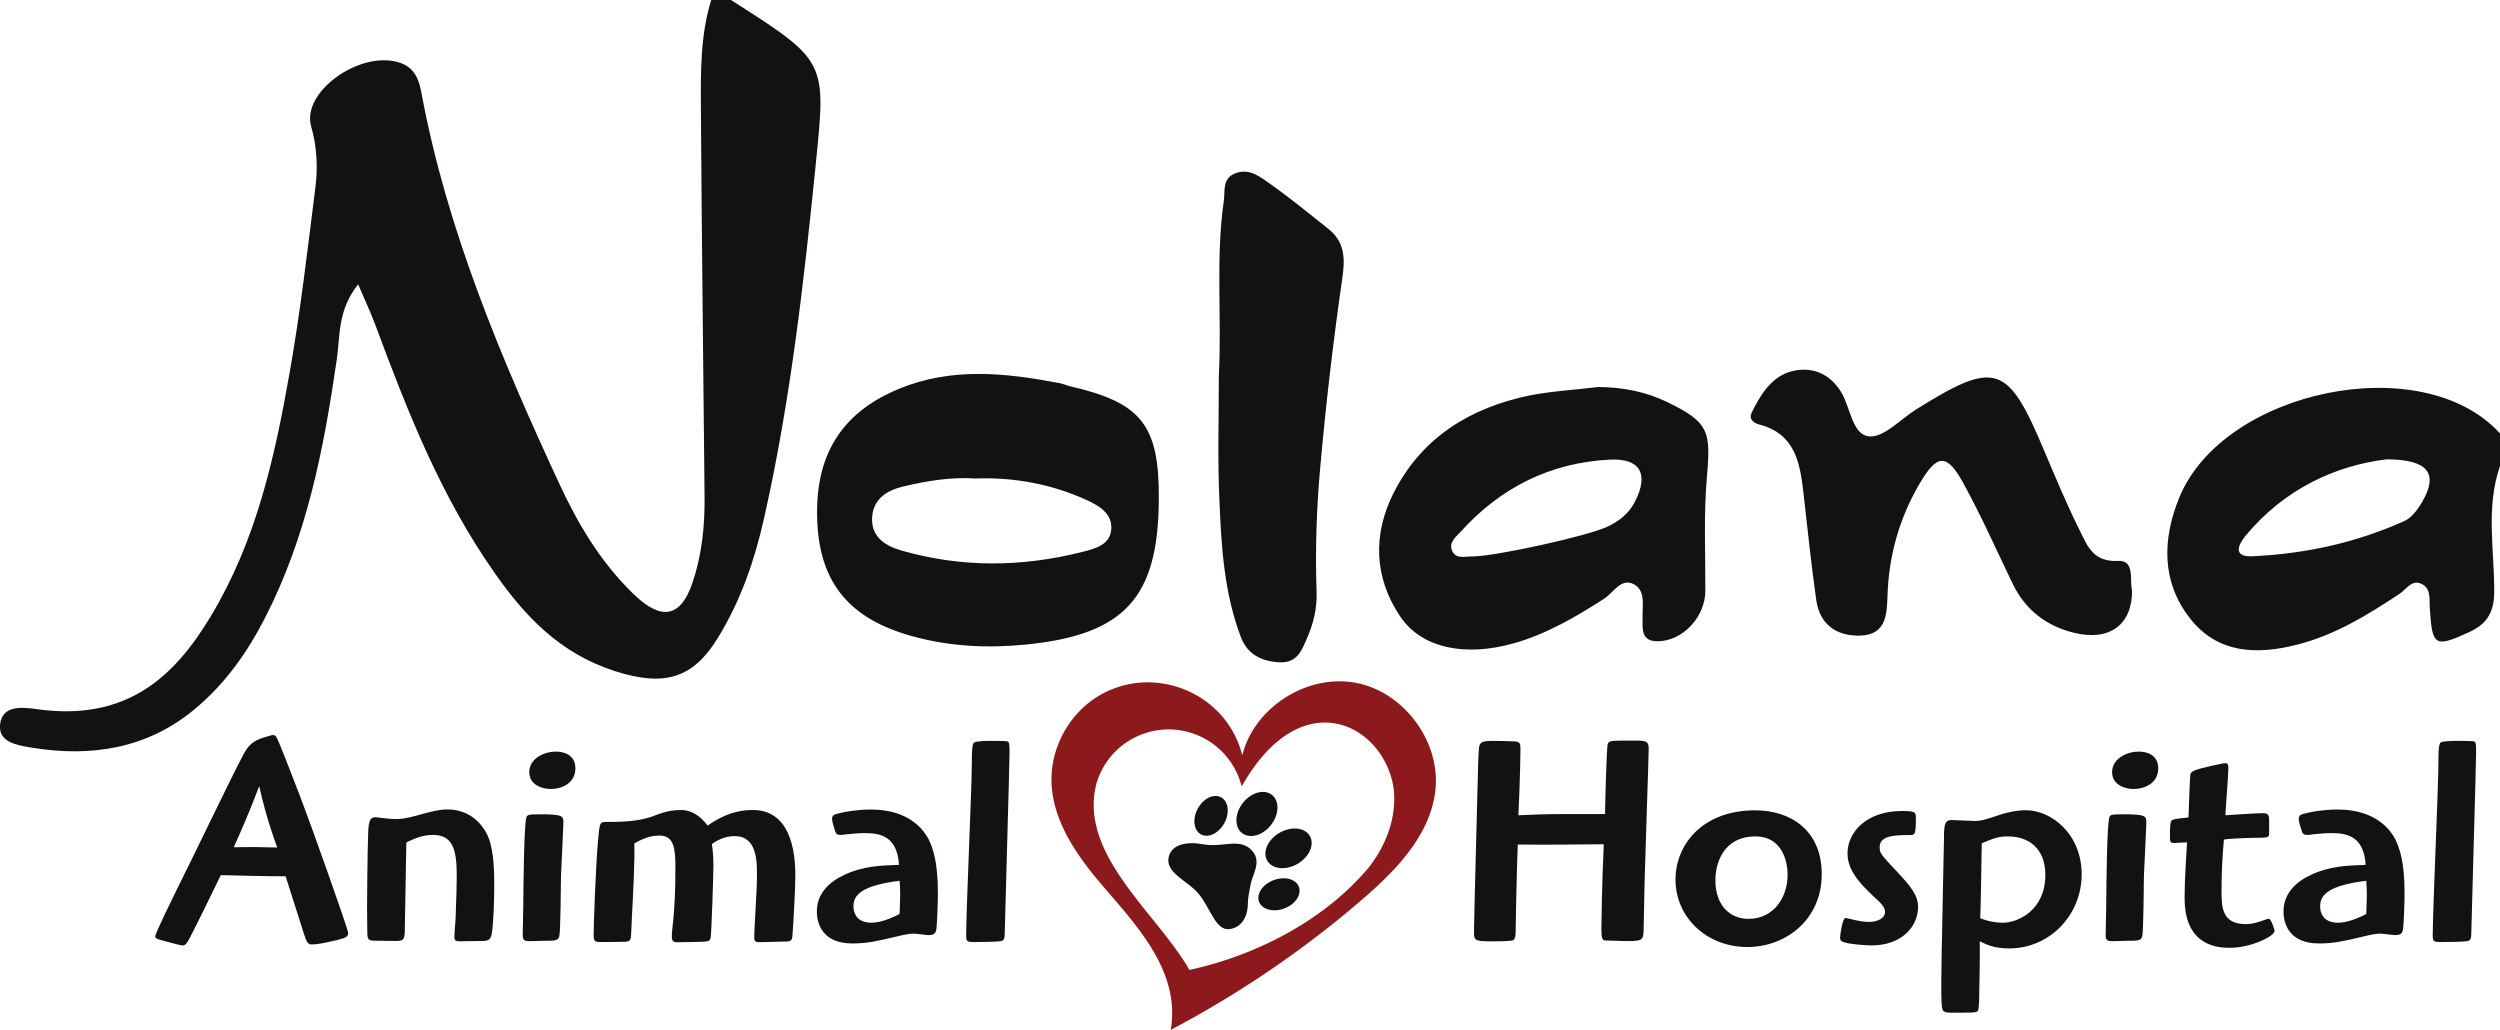
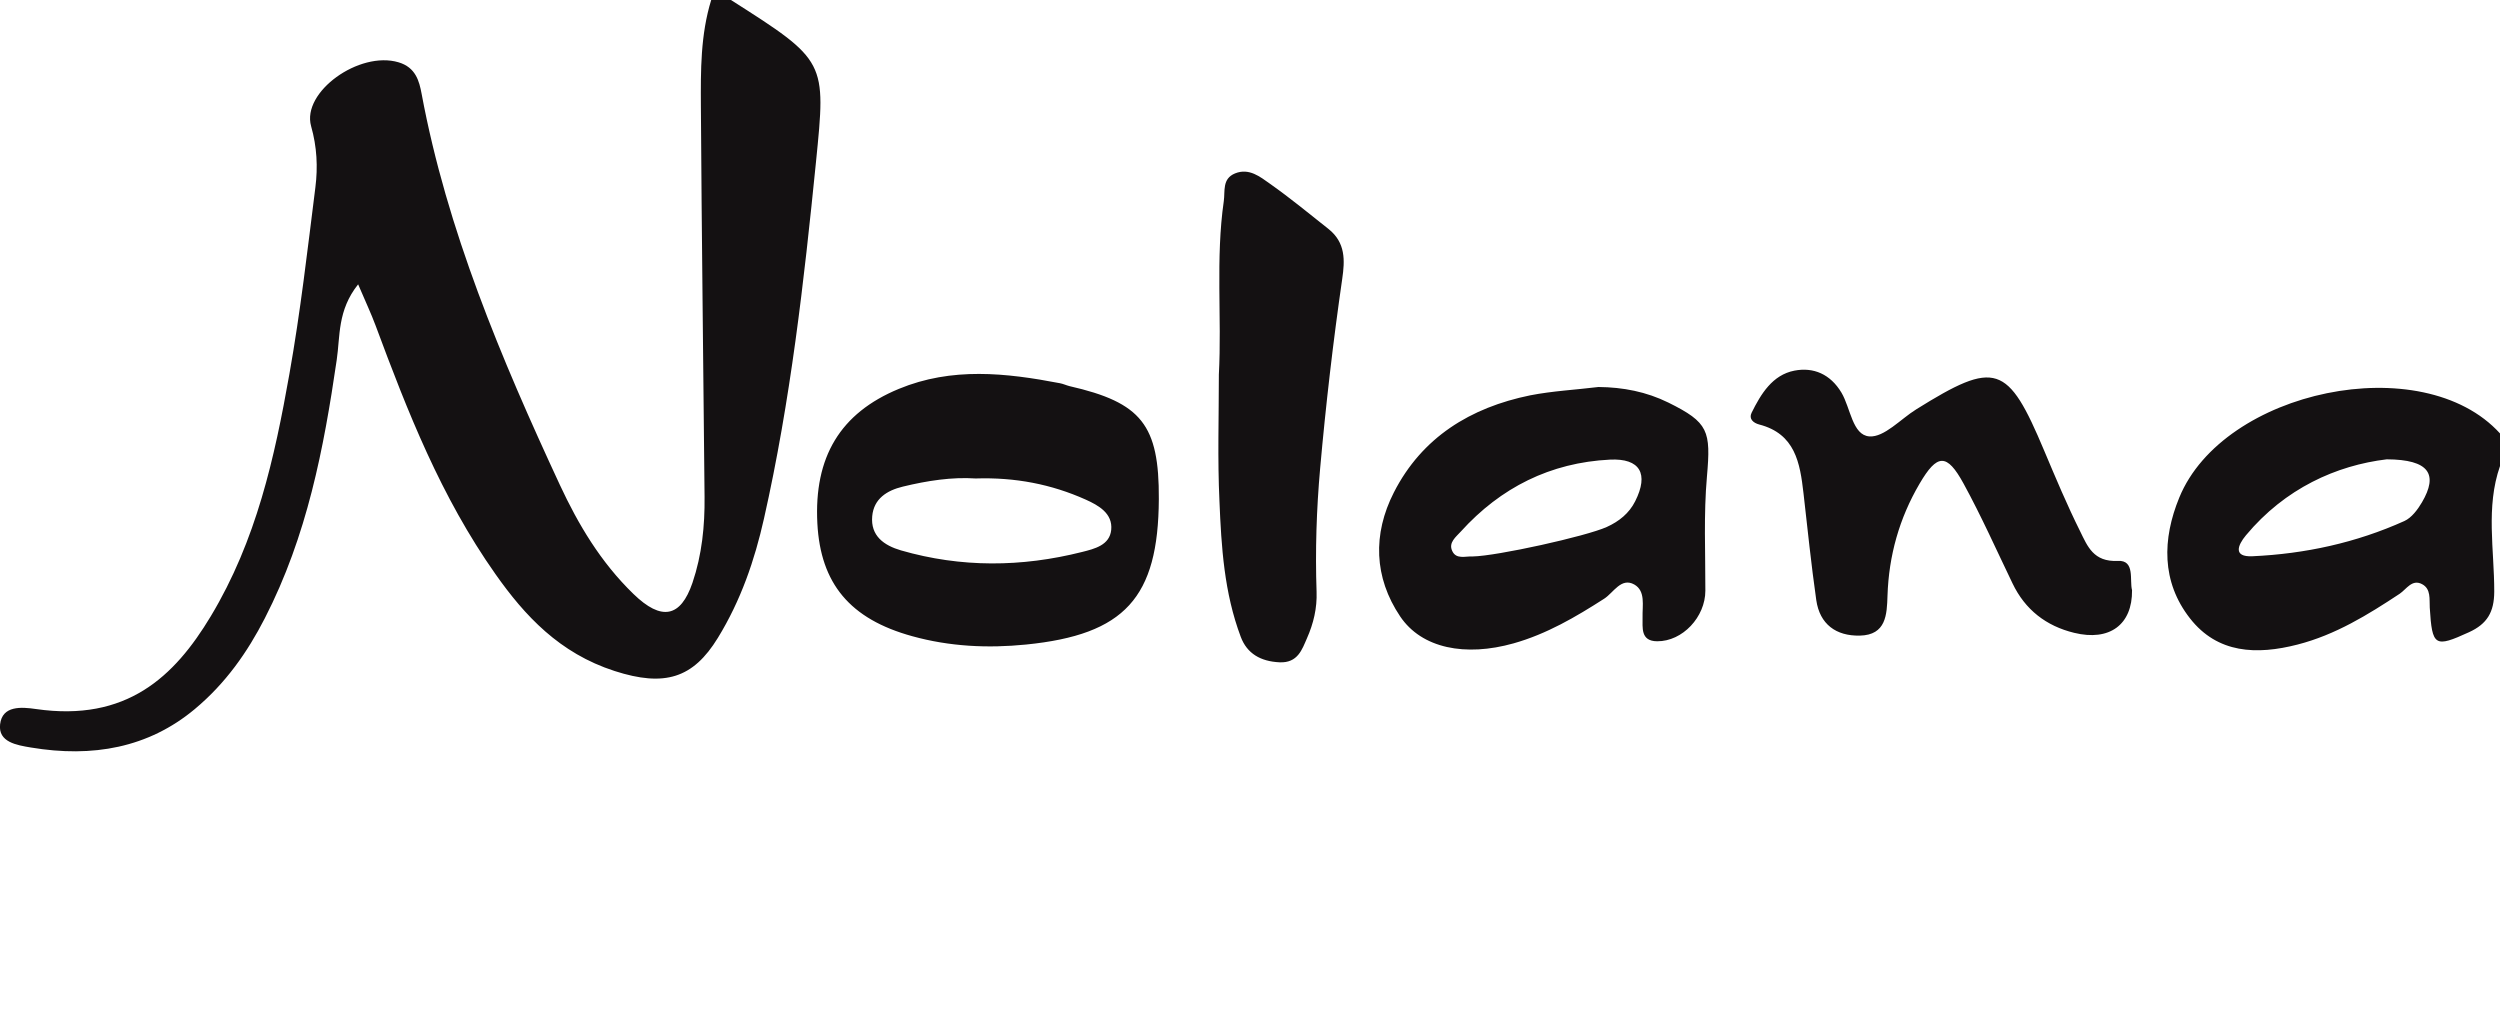
<svg xmlns="http://www.w3.org/2000/svg" id="Layer_1" x="0" y="0" version="1.1" viewBox="0 0 252 103.81" xml:space="preserve">
  <style>.st0{fill:#141112}</style>
  <g>
    <g id="mCGt7H.tif">
      <g>
        <path d="M73.68 0c9.66 6.15 9.59 6.15 8.57 16.34-1.21 12.04-2.56 24.05-5.24 35.93-.94 4.19-2.33 8.25-4.65 12.03-2.49 4.06-5.35 4.97-10.4 3.34-5.58-1.8-9.07-5.59-12.01-9.76-5.51-7.81-8.87-16.4-12.08-25.04-.46-1.24-1.03-2.44-1.77-4.18-2.1 2.64-1.8 5.22-2.16 7.63-1.3 8.91-2.98 17.73-7.25 26.04-1.74 3.39-3.93 6.54-7.06 9.15-4.68 3.9-10.29 4.91-16.51 3.87-1.43-.24-3.32-.54-3.11-2.34.22-1.91 2.16-1.75 3.61-1.54 9.13 1.32 13.96-3.25 17.62-9.34 4.61-7.66 6.44-16.02 7.93-24.42 1.11-6.24 1.83-12.54 2.62-18.82.26-2.05.16-4.09-.43-6.17-.97-3.45 4.86-7.62 8.81-6.44 1.73.51 2.09 1.89 2.33 3.18 2.55 13.69 7.99 26.62 13.94 39.43 1.84 3.95 4.09 7.76 7.41 10.98 2.83 2.75 4.76 2.37 5.95-1.12.96-2.83 1.25-5.75 1.22-8.68-.12-13.12-.29-26.25-.37-39.37-.02-3.6-.04-7.19 1.04-10.7h1.99zM252 46.98c-1.45 4.16-.57 8.44-.58 12.66-.01 2.06-.71 3.25-2.55 4.09-3.44 1.57-3.71 1.44-3.95-2.48-.05-.85.14-1.89-.78-2.37-1.01-.53-1.57.51-2.25.97-3.22 2.13-6.48 4.14-10.29 5.12-4.12 1.06-8.07.92-10.85-2.64-2.89-3.69-2.79-8-1.08-12.17 4.43-10.84 24.51-15.07 32.33-6.47v3.29zm-11.42-.68c-5.06.61-10.24 2.92-14.19 7.66-.84 1.01-1.3 2.2.65 2.11 5.31-.24 10.46-1.36 15.32-3.55.73-.33 1.34-1.15 1.77-1.88 1.66-2.83.75-4.32-3.55-4.34zM116.81 50.31c-.05 9.95-3.44 13.66-13.38 14.66-3.87.39-7.72.2-11.47-.84-6.29-1.73-9.25-5.31-9.57-11.37-.35-6.7 2.31-11.12 8.21-13.56 5.34-2.21 10.79-1.62 16.25-.57.32.06.63.21.95.29 7.27 1.66 9.05 3.91 9.01 11.39zm-18.47-2.08c-2.37-.16-4.86.22-7.33.82-1.62.39-2.93 1.23-3.09 2.98-.18 1.99 1.19 2.95 2.9 3.45 6.06 1.75 12.15 1.7 18.25.16 1.28-.32 2.78-.69 2.94-2.22.17-1.67-1.28-2.48-2.57-3.06-3.46-1.55-7.11-2.26-11.1-2.13zM161.12 39.01c2.48.02 4.84.48 7.05 1.57 4.06 2.01 4.29 2.85 3.89 7.45-.34 3.81-.15 7.67-.16 11.51 0 2.65-2.3 5.12-4.86 5.1-1.7-.01-1.45-1.4-1.47-2.4-.03-1.21.32-2.66-.83-3.32-1.33-.75-2.1.83-3.04 1.43-2.88 1.85-5.8 3.56-9.13 4.5-4.87 1.37-9.26.51-11.43-2.71-2.65-3.94-2.78-8.3-.64-12.5 2.84-5.57 7.73-8.56 13.74-9.79 2.26-.44 4.59-.56 6.88-.84zm-12.66 17.08c2.41-.04 11.43-2.03 13.5-2.97 1.24-.56 2.26-1.38 2.87-2.6 1.38-2.75.51-4.34-2.55-4.19-6 .3-11.01 2.81-15.03 7.25-.49.54-1.26 1.11-.87 1.95.4.89 1.34.52 2.08.56zM122.86 37.79c.31-5.84-.34-11.7.5-17.53.14-1-.18-2.24 1.13-2.78 1.43-.58 2.55.36 3.52 1.04 2.04 1.44 3.95 3.01 5.89 4.55 1.76 1.39 1.66 3.21 1.4 5.01-.92 6.36-1.66 12.74-2.23 19.13-.37 4.15-.5 8.29-.36 12.44.06 1.65-.31 3.2-.97 4.69-.49 1.11-.92 2.51-2.77 2.42-1.9-.09-3.27-.88-3.9-2.56-1.68-4.46-1.96-9.08-2.15-13.68-.2-4.24-.06-8.49-.06-12.73zM214.91 59.49c.04 3.49-2.28 5.17-5.83 4.3-2.83-.69-4.95-2.33-6.22-4.99-1.62-3.36-3.14-6.78-4.93-10.05-1.69-3.09-2.66-3.03-4.44.01-2.04 3.48-3.1 7.25-3.23 11.28-.06 1.91-.13 3.97-2.79 4.03-2.4.05-4.04-1.15-4.39-3.58-.51-3.58-.88-7.19-1.29-10.79-.35-3.04-.83-5.97-4.46-6.91-.6-.16-1.07-.57-.77-1.18.94-1.9 2.1-3.82 4.32-4.25 1.92-.37 3.62.35 4.74 2.22.92 1.55 1.1 4.28 2.81 4.41 1.5.11 3.15-1.75 4.73-2.73 8-4.99 9.22-4.58 12.9 4.18 1.15 2.73 2.3 5.47 3.62 8.12.74 1.5 1.34 3.1 3.8 2.98 1.76-.1 1.16 1.96 1.43 2.95z" class="st0" />
      </g>
    </g>
    <g>
-       <path d="M161.79 82.05c0-.72.15-6.68.27-7.07.09-.24.33-.27.57-.3.3-.03 1.66-.03 2.05-.03 1.15 0 1.51 0 1.51.82 0 .69-.39 12.08-.42 13.62-.03.72-.06 3.84-.09 4.5-.03 1.12-.03 1.27-1.57 1.27-.91 0-1.63-.06-2.27-.06-.33 0-.42-.24-.42-1.15 0-1.09.09-4.77.12-5.47l.12-3.08c-2.78.03-5.92.06-8.67.03-.12 3.35-.21 7.98-.21 8.55 0 .45 0 .91-.24 1.09-.24.12-1.81.12-2.21.12-1.75 0-1.75-.12-1.75-1.03 0-1.3.3-11.96.42-16.95.06-1.51.06-1.81.27-1.99.15-.15.39-.24 1.18-.24.48 0 1.9.03 2.33.06.48.06.48.3.48.85 0 1.81-.18 6.31-.21 6.59 1.33-.06 2.72-.12 4.29-.12h4.45zM183.63 88.12c0 4.62-3.66 7.34-7.49 7.34-4.11 0-7.25-2.99-7.25-6.8 0-3.47 2.66-6.98 8.04-6.98 3.41 0 6.7 1.88 6.7 6.44zm-10.72.6c0 2.54 1.45 3.9 3.35 3.9 2.48 0 3.93-2.11 3.93-4.44 0-1.48-.63-3.87-3.23-3.87-3.27 0-4.05 2.75-4.05 4.41zM185.99 95.01c-.36-.09-.51-.21-.51-.48 0-.3.24-1.99.54-1.99.27 0 1.39.39 2.39.39.88 0 1.6-.39 1.6-1 0-.42-.27-.79-1.12-1.54-1.72-1.6-2.66-2.84-2.66-4.38 0-2.11 1.9-4.26 5.47-4.26 1.42 0 1.42.12 1.42.76 0 1.66-.12 1.66-.57 1.66-1.81 0-3.08.12-3.08 1.24 0 .57.15.76 1.63 2.33 1.63 1.72 2.24 2.57 2.24 3.69 0 1.93-1.6 3.87-4.71 3.87-.62-.02-2.07-.11-2.64-.29zM196.68 102.08c-.79 0-.88-.15-.94-.66-.06-.39-.06-1.78-.06-2.27 0-2.3.24-12.42.27-14.5 0-1.48.06-1.99.76-1.99.36 0 1.96.09 2.3.09.72 0 1.09-.12 2.51-.6.51-.18 1.63-.48 2.69-.48 2.54 0 5.62 2.36 5.62 6.47 0 4.08-3.2 7.46-7.31 7.46-1.48 0-2.24-.36-2.96-.72.03 1.27-.03 4.17-.06 5.59 0 .51-.03 1.33-.15 1.45-.15.15-.66.15-.88.15l-1.79.01zm5.23-9.07c1.45 0 4.26-1.21 4.26-4.83 0-2.66-1.69-3.87-3.75-3.87-.97 0-1.45.18-2.66.7-.03 1.36-.09 6.4-.15 7.55.73.3 1.51.45 2.3.45zM212.3 91.65c.03-3.26.09-8.22.3-9.18.09-.33.09-.39 1.48-.39 2.27 0 2.27.21 2.27.85 0 .45-.21 4.53-.24 5.29-.03 1-.03 5.62-.18 6.19-.12.42-.48.42-1.54.42-.27 0-1.48.06-1.72.03-.39-.06-.42-.3-.42-.63l.05-2.58zm5.25-14.2c0 1.51-1.39 2.08-2.48 2.08-.94 0-2.17-.45-2.17-1.69 0-1.42 1.54-2.08 2.69-2.08.97 0 1.96.43 1.96 1.69zM220.21 90.38c0-1.81.15-3.66.24-5.47-.54.03-1.09.06-1.3.06-.42 0-.42-.09-.42-.85 0-.79.03-1.36.21-1.45.27-.15 1.33-.24 1.66-.27.03-.66.12-3.66.18-4.26.03-.39.33-.54 2.27-.97.85-.18 1.09-.24 1.24-.24.27 0 .33.12.33.48 0 .69-.27 4.02-.3 4.77.94-.06 2.99-.21 3.81-.21.45 0 .6.12.6.76V84c0 .42-.15.45-1.33.45-.76 0-2.81.09-3.23.18-.15 1.69-.24 3.35-.24 5.05 0 1.72 0 3.47 2.45 3.47 1.09 0 2.02-.54 2.33-.54.21 0 .57 1.09.57 1.24 0 .48-2.3 1.69-4.53 1.69-4.54.01-4.54-3.95-4.54-5.16zM232.96 88.18c1.87-.88 3.63-.94 5.5-1-.18-2.9-1.9-3.2-3.41-3.2-.69 0-.97.03-1.9.12-.3.06-.54.06-.6.06-.33 0-.45-.09-.57-.51-.06-.15-.27-.88-.27-1.09 0-.42.27-.48.79-.6.45-.12 1.72-.36 3.14-.36 4.02 0 5.41 2.27 5.77 2.93.45.91.97 2.27.97 5.5 0 1.12-.09 3.2-.15 3.6-.06.42-.21.63-.79.63-.21 0-1.27-.15-1.48-.15-.39 0-.94.09-1.78.3-2.05.48-2.93.69-4.44.69-3.14 0-3.56-2.21-3.56-3.17-.03-1.82 1.21-3.03 2.78-3.75zm2.72 4.83c.39 0 1.33-.09 2.84-.88 0-.27.06-1.6.06-1.9 0-.42-.03-1.18-.06-1.45-3.81.48-4.65 1.42-4.65 2.57-.01.76.39 1.66 1.81 1.66zM245.22 94.31c0-2.75.57-14.89.57-17.37 0-.73 0-1.9.21-2.08.21-.18 1.39-.18 1.81-.18.27 0 1.48 0 1.6.06.18.12.18.36.18 1.24 0 1.15-.42 15.14-.48 17.98 0 .69-.09.85-.42.91-.3.06-1.78.09-2.66.09-.69-.01-.81-.04-.81-.65z" class="st0" />
-     </g>
+       </g>
    <g>
-       <path d="M28.79 88.33c-1.93 0-4.59-.06-6.53-.12-1.54 3.14-1.72 3.57-3.2 6.47-.15.24-.33.63-.66.63-.18 0-1.57-.39-1.9-.48-.48-.12-.85-.21-.85-.45 0-.3 1.42-3.2 3.69-7.79.03-.03 4.14-8.55 4.98-10.12.54-1.06.88-1.6 1.87-1.99.15-.06.51-.18 1.15-.36.21-.06.42-.03.54.21.24.42 1.21 2.93 2.42 6.07.91 2.36 4.8 13.26 4.8 13.66 0 .42-.42.51-1.09.69-1.06.24-1.87.45-2.6.45-.36 0-.51-.21-.79-1.12l-1.83-5.75zm-.85-2.9c-1.03-2.87-1.51-4.83-1.81-6.19-.85 2.3-2.08 5.11-2.57 6.16 1.82-.03 2.36-.03 4.38.03zM40.81 93.37c0 1.21-.03 1.48-.82 1.48-.88 0-1.78-.03-2.24-.03-.51 0-.72-.09-.72-.69 0-.36-.03-1.57-.03-2.72 0-.15.03-5.56.12-7.64.06-1.21.27-1.39.76-1.39.27 0 1.12.18 2.11.18 1.51 0 3.44-.97 5.11-.97 1.39 0 2.87.57 3.87 2.27.79 1.36.85 3.63.85 5.47 0 1.12-.06 3.81-.27 4.89-.12.45-.27.63-.94.63l-2.24.03c-.3 0-.57 0-.57-.42 0-.15.09-1.51.12-1.78.09-2.75.12-3.29.12-4.35 0-2.51-.3-4.17-2.39-4.17-1.15 0-2.05.45-2.69.76l-.15 8.45zM52.74 91.65c.03-3.26.09-8.22.3-9.18.09-.33.09-.39 1.48-.39 2.27 0 2.27.21 2.27.85 0 .45-.21 4.53-.24 5.29-.03 1-.03 5.62-.18 6.19-.12.42-.48.42-1.54.42-.27 0-1.48.06-1.72.03-.39-.06-.42-.3-.42-.63l.05-2.58zM58 77.45c0 1.51-1.39 2.08-2.48 2.08-.94 0-2.17-.45-2.17-1.69 0-1.42 1.54-2.08 2.69-2.08.96 0 1.96.43 1.96 1.69zM80.17 88.42c0 1.15-.21 4.98-.3 5.98-.06.36-.09.51-.76.51-.39 0-2.24.06-2.6.06-.27 0-.48-.03-.48-.45 0-1.33.27-4.41.27-6.37 0-1.33 0-3.87-2.24-3.87-.54 0-1.33.12-2.3.79.09.72.15 1.21.15 2.24 0 .69-.18 7.01-.3 7.31-.09.3-.3.3-1.57.33l-1.75.03c-.42 0-.57-.12-.57-.6 0-.88.36-2.21.36-6.95 0-1.9-.15-3.2-1.57-3.2-.51 0-1.27.03-2.57.79.06 1.42-.12 5.2-.24 7.34-.03.73-.09 2.11-.12 2.18-.06.33-.27.36-.51.39l-1.81.03c-.85 0-1.09 0-1.21-.06-.18-.09-.21-.3-.21-.79 0-.82.21-6.8.42-9.12.18-2.14.18-2.14.91-2.14 1.21 0 2.93 0 4.47-.51.85-.3 1.63-.69 2.99-.69 1.48 0 2.39 1.15 2.69 1.57.85-.57 2.36-1.57 4.53-1.57 4.32-.03 4.32 5.35 4.32 6.77zM85.12 88.18c1.87-.88 3.63-.94 5.5-1-.18-2.9-1.9-3.2-3.41-3.2-.69 0-.97.03-1.9.12-.3.06-.54.06-.6.06-.33 0-.45-.09-.57-.51-.06-.15-.27-.88-.27-1.09 0-.42.27-.48.79-.6.45-.12 1.72-.36 3.14-.36 4.02 0 5.41 2.27 5.77 2.93.45.91.97 2.27.97 5.5 0 1.12-.09 3.2-.15 3.6-.06.42-.21.63-.79.63-.21 0-1.27-.15-1.48-.15-.39 0-.94.09-1.78.3-2.05.48-2.93.69-4.44.69-3.14 0-3.56-2.21-3.56-3.17-.03-1.82 1.21-3.03 2.78-3.75zm2.72 4.83c.39 0 1.33-.09 2.84-.88 0-.27.06-1.6.06-1.9 0-.42-.03-1.18-.06-1.45-3.81.48-4.65 1.42-4.65 2.57 0 .76.39 1.66 1.81 1.66zM97.39 94.31c0-2.75.57-14.89.57-17.37 0-.73 0-1.9.21-2.08s1.39-.18 1.81-.18c.27 0 1.48 0 1.6.06.18.12.18.36.18 1.24 0 1.15-.42 15.14-.48 17.98 0 .69-.09.85-.42.91-.3.06-1.78.09-2.66.09-.69-.01-.81-.04-.81-.65z" class="st0" />
-     </g>
+       </g>
    <g>
-       <path fill="#8c191c" d="M136.73 68.84c-4.85-.95-10.16 2.34-11.46 7.11l-.06.15c-1.57-6.24-8.84-9.23-14.37-6.01-3.03 1.76-4.96 5.26-4.85 8.76.12 3.73 2.32 7.05 4.71 9.91 3.62 4.28 8.34 8.98 7.31 15.05 6.94-3.66 13.47-8.1 19.4-13.23 3.37-2.91 6.74-6.42 7.27-10.84.58-4.91-3.1-9.95-7.95-10.9zm1.24 18.6c-4.5 5.37-11.38 8.87-18.08 10.33-3.21-5.68-11.25-11.65-9.36-18.82a7.584 7.584 0 0114.63.33c5.93-10.54 14.17-6.4 15.29 0 .42 2.9-.67 5.86-2.48 8.16z" />
-     </g>
+       </g>
    <g>
-       <path d="M120.98 84.06c-.7-.46-.79-1.66-.18-2.66.6-1.01 1.66-1.45 2.37-.98.7.46.79 1.66.18 2.66-.6 1-1.66 1.44-2.37.98zM125.35 80.85c-.87 1.04-.96 2.41-.22 3.07.75.66 2.06.36 2.92-.68.87-1.04.96-2.41.22-3.07-.75-.66-2.05-.35-2.92.68zM130.9 89.32c.35.77-.25 1.76-1.34 2.21-1.09.46-2.26.2-2.62-.56-.35-.77.25-1.76 1.34-2.21 1.09-.46 2.26-.21 2.62.56zM132 84.21c.54.84.04 2.1-1.13 2.82-1.17.72-2.55.62-3.1-.22-.54-.84-.04-2.1 1.13-2.82 1.17-.71 2.56-.62 3.1.22zM126.26 85.81c-.87-1.03-2.02-.77-3.28-.66-1.2.11-1.77-.07-2.38-.14-.55-.06-2.41-.09-2.78 1.31-.44 1.65 1.87 2.43 2.98 3.75 1.2 1.42 1.71 3.7 3.07 3.59 1.23-.1 1.91-1.24 1.91-2.55 0-.64.2-1.51.29-1.99.18-1.01 1.11-2.21.19-3.31z" class="st0" />
-     </g>
+       </g>
  </g>
</svg>